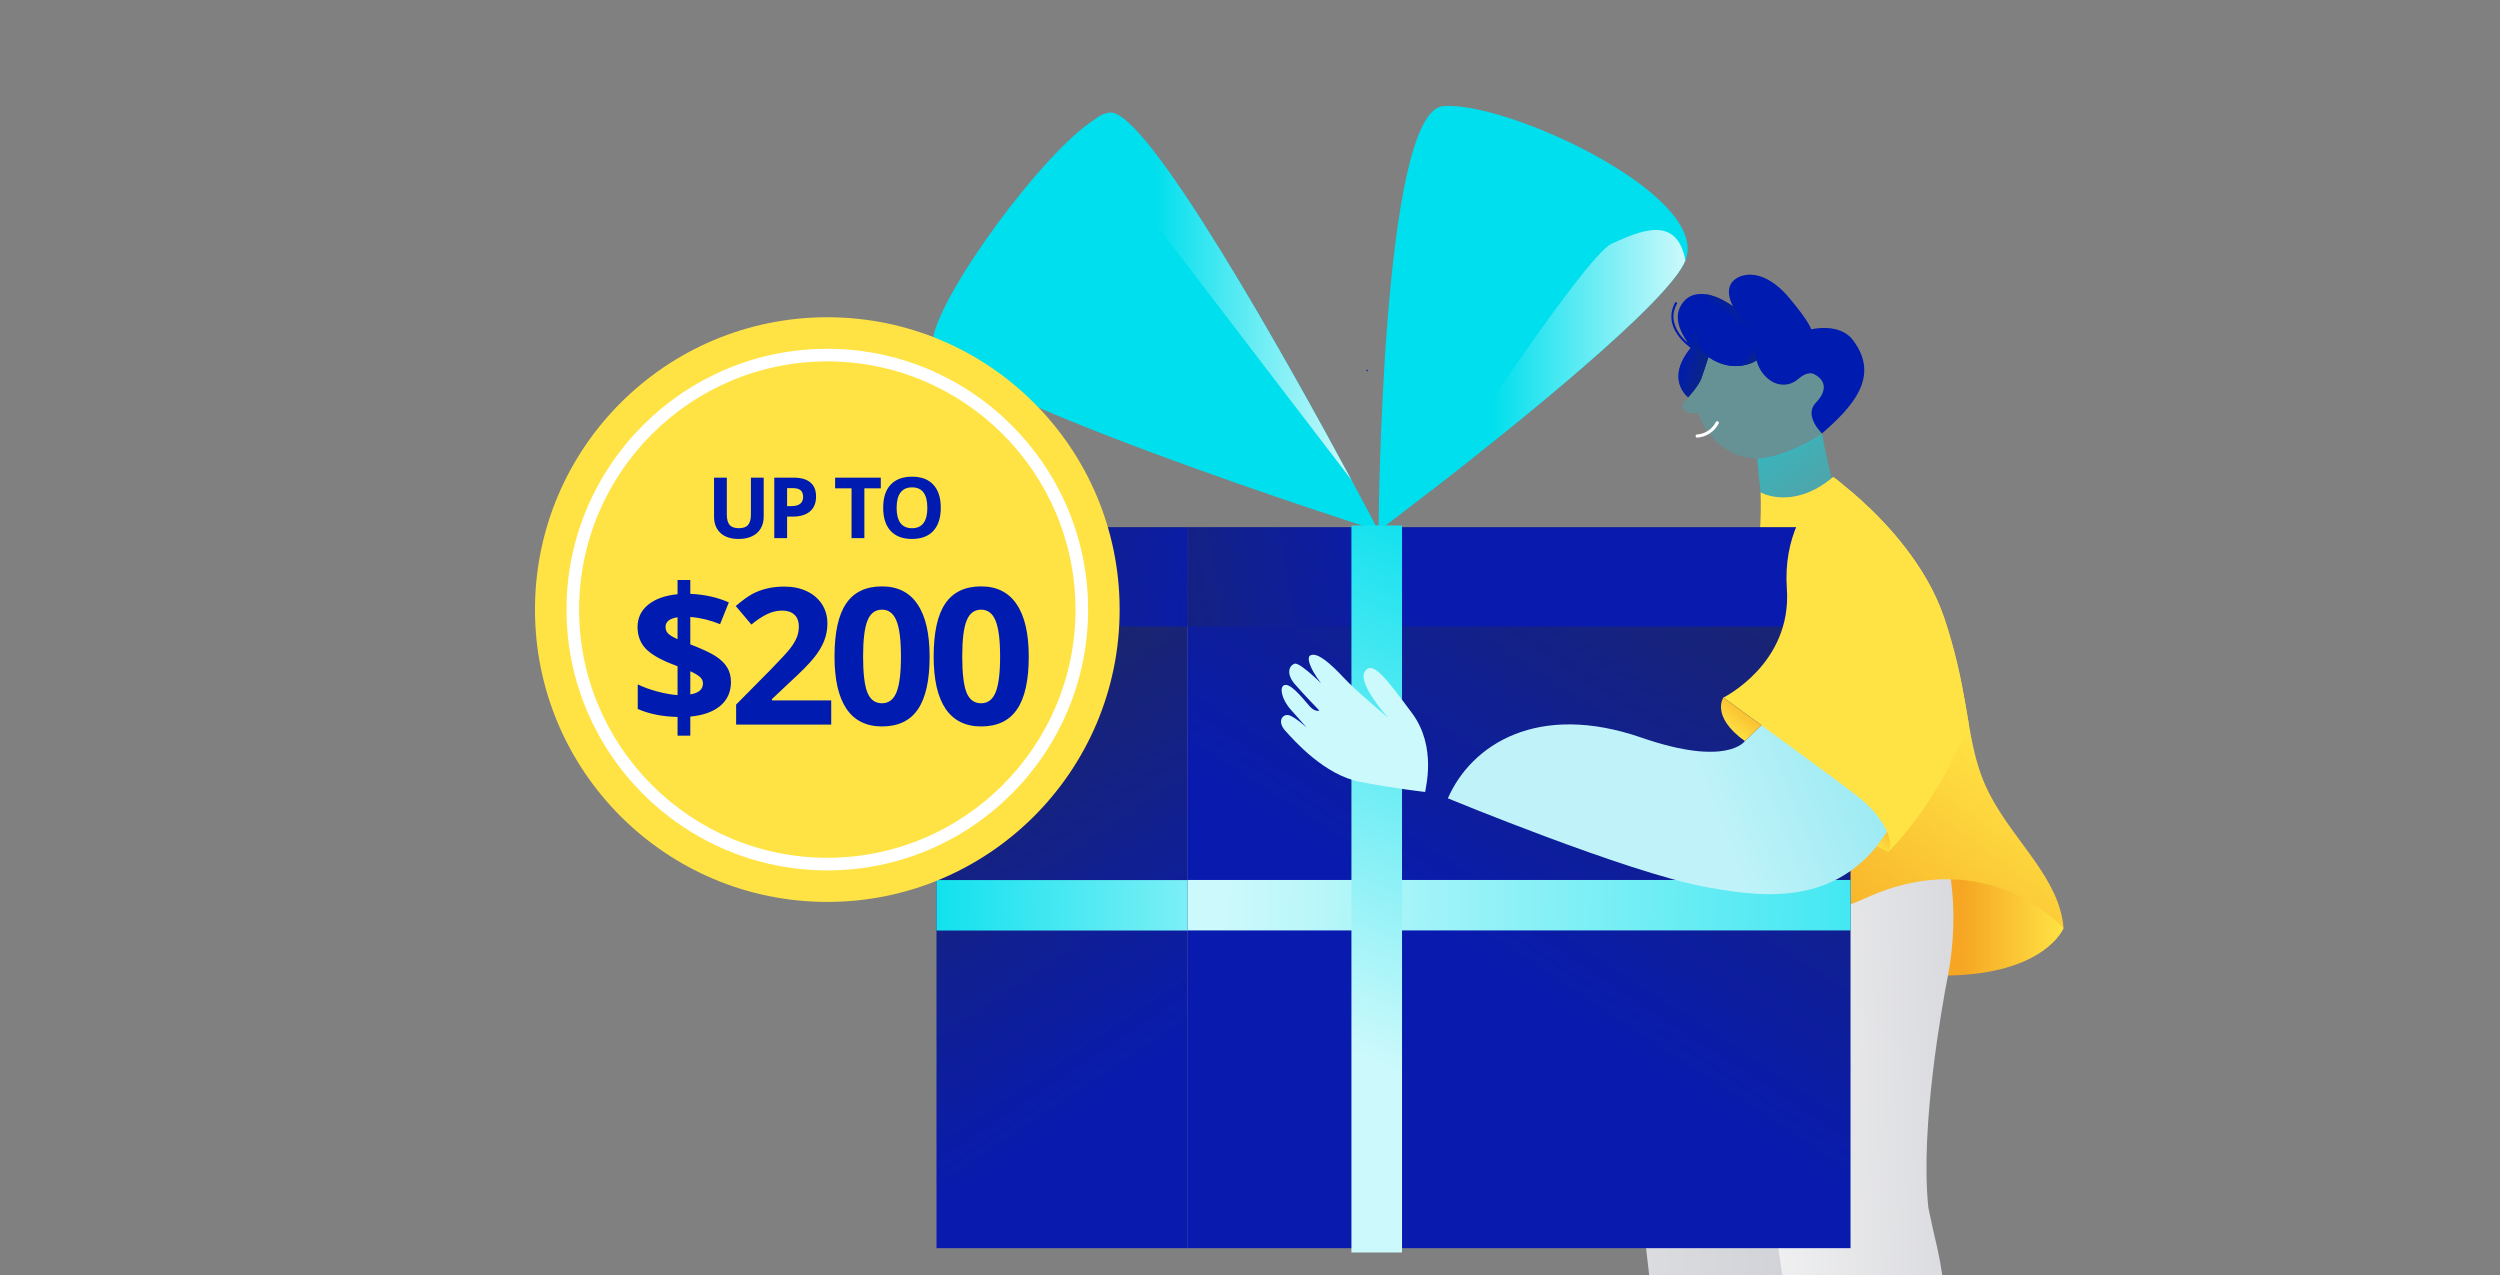
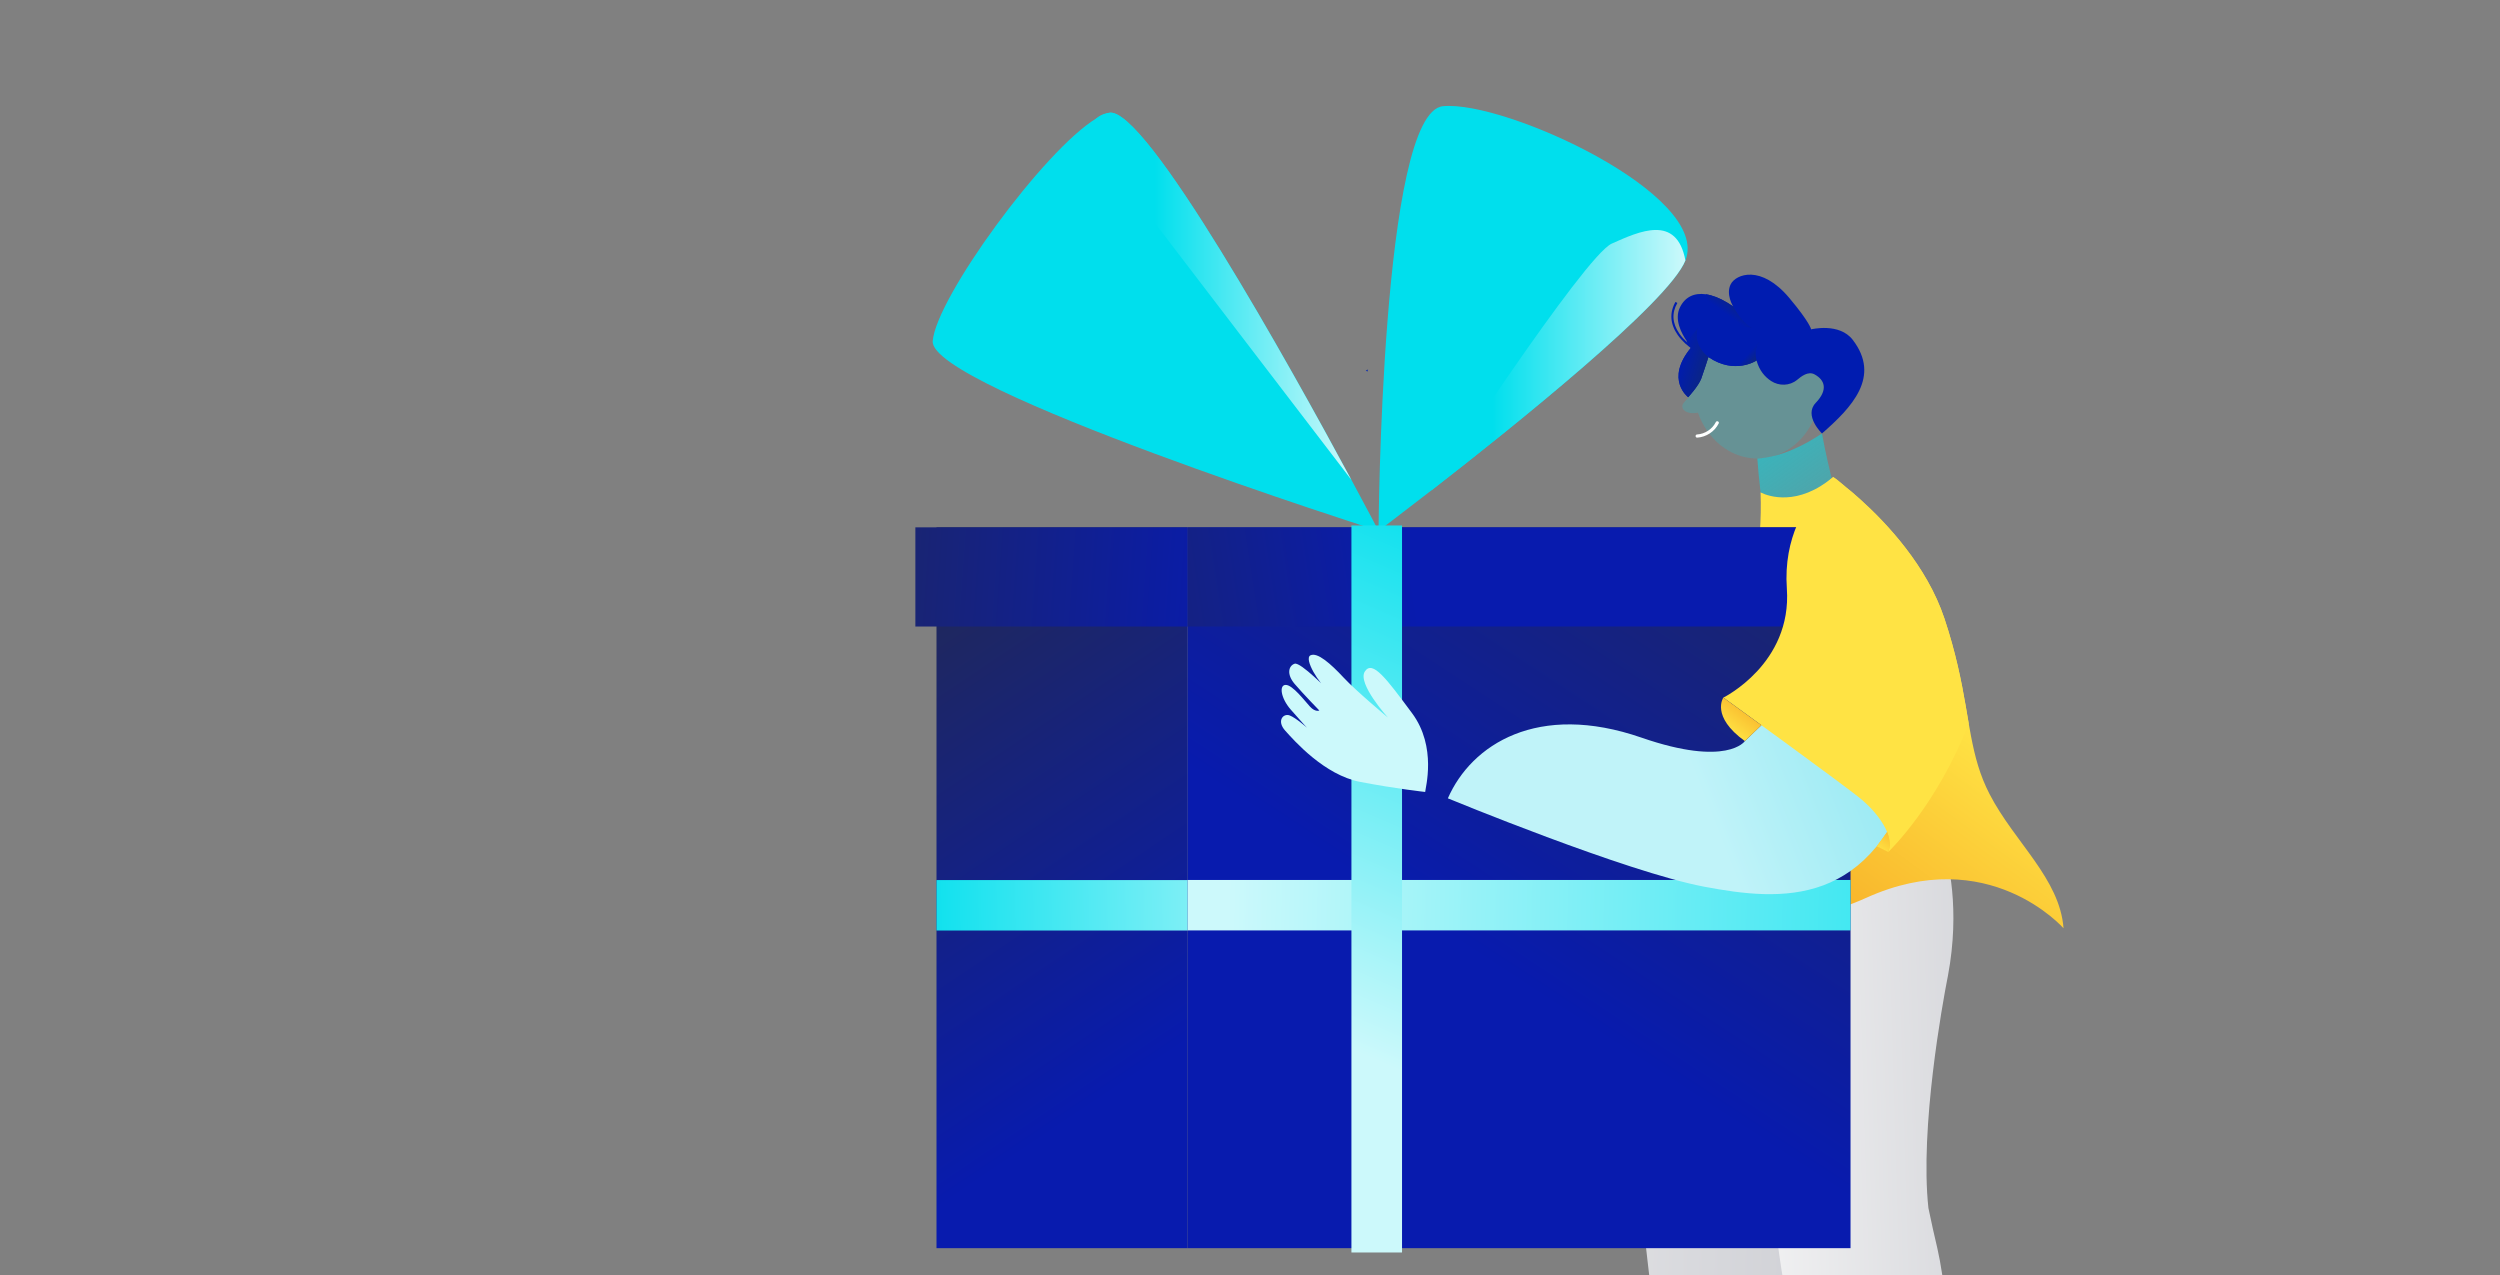
<svg xmlns="http://www.w3.org/2000/svg" width="590" height="301" viewBox="0 0 590 301" fill="none">
  <rect x="0" y="0" width="590" height="301" fill="#808080" stroke="none" />
  <g clip-path="url(#clip0_5445_14068)">
    <g clip-path="url(#clip1_5445_14068)">
-       <path d="M486.997 219.075C486.997 219.075 482.72 229.815 459.723 230.23L457.039 202.463L478.73 204.354L486.997 219.078V219.075Z" fill="url(#paint0_linear_5445_14068)" />
      <path d="M433.433 208.605L400.155 207.972C399.188 212.544 394.297 235.555 391.098 249.943C390.934 250.673 390.776 251.379 390.624 252.057C390.326 253.385 390.047 254.617 389.794 255.725C384.988 276.707 388.169 289.306 390.697 314.232C391.482 321.937 392.183 332.37 392.728 342.454C392.767 343.192 392.807 343.93 392.846 344.66C393.636 359.806 394.05 373.619 393.818 375.418C393.818 375.418 416.138 372.558 421.363 345.445C421.363 345.445 425.796 322.008 422.198 294.01C420.563 281.279 421.682 268.338 425.337 256.03C428.582 245.116 431.9 232.955 432.198 227.961C432.796 217.971 433.428 208.605 433.428 208.605H433.433Z" fill="url(#paint1_linear_5445_14068)" />
      <path d="M455.111 285.147C453.035 266.193 458.511 236.482 459.556 231.083C459.569 231.012 459.585 230.939 459.598 230.868C459.68 230.453 459.725 230.225 459.725 230.225H459.722C462.667 214.519 459.783 202.959 458.548 199.049C457.692 199.548 456.804 200.055 455.888 200.572C441.569 208.655 425.485 210.341 414.935 210.396C415.274 213.715 416.952 230.561 417.542 245.699C417.576 246.482 417.602 247.259 417.629 248.031C417.705 250.529 417.753 252.96 417.753 255.248C417.753 273.477 417.71 288.18 422.825 312.639C423.857 317.57 424.882 323.221 425.869 329.103C425.998 329.878 426.128 330.661 426.257 331.443C428.332 344.116 430.178 357.532 431.405 366.915C431.513 367.734 431.616 368.52 431.713 369.271C432.501 375.363 432.964 379.247 432.964 379.247C451.974 369.171 458.479 351.863 459.799 335.209C459.859 334.447 459.906 333.681 459.943 332.919C460.794 316.533 458.774 301.365 457.21 294.58C456.525 291.61 455.782 288.472 455.116 285.142L455.111 285.147Z" fill="url(#paint2_linear_5445_14068)" />
      <path d="M432.284 112.954C423.751 121.433 415.495 116.197 415.495 116.197C415.076 112.649 414.96 111.174 414.729 108.227C420.42 107.865 425.885 105.032 429.988 102.298C430.707 106.505 432.287 112.954 432.287 112.954H432.284Z" fill="url(#paint3_linear_5445_14068)" />
-       <path opacity="0.2" d="M429.133 95.199C427.171 98.852 431.577 100.314 431.922 100.419C427.353 104.805 418.725 110.002 410.893 107.636C403.036 105.267 400.724 97.371 400.724 97.371C397.998 98.004 396.065 96.347 397.545 94.852C397.982 94.409 398.507 93.749 399.02 93.03C400.263 91.331 401.485 89.34 401.485 89.34C401.488 89.33 401.496 89.322 401.498 89.311C402.128 87.555 403.184 84.262 403.184 84.262C409.402 88.526 414.548 85.078 414.548 85.078C415.212 87.484 416.563 88.981 417.98 89.908C419.873 91.15 422.404 91.079 424.137 89.627C425.119 88.805 426.742 87.539 428.227 88.343C430.653 89.653 431.179 91.404 429.136 95.199H429.133Z" fill="#00DFED" />
+       <path opacity="0.2" d="M429.133 95.199C427.353 104.805 418.725 110.002 410.893 107.636C403.036 105.267 400.724 97.371 400.724 97.371C397.998 98.004 396.065 96.347 397.545 94.852C397.982 94.409 398.507 93.749 399.02 93.03C400.263 91.331 401.485 89.34 401.485 89.34C401.488 89.33 401.496 89.322 401.498 89.311C402.128 87.555 403.184 84.262 403.184 84.262C409.402 88.526 414.548 85.078 414.548 85.078C415.212 87.484 416.563 88.981 417.98 89.908C419.873 91.15 422.404 91.079 424.137 89.627C425.119 88.805 426.742 87.539 428.227 88.343C430.653 89.653 431.179 91.404 429.136 95.199H429.133Z" fill="#00DFED" />
      <path d="M400.552 103.282C402.694 103.145 404.653 101.843 405.614 99.934C405.833 99.503 405.151 99.18 404.935 99.613C404.092 101.286 402.37 102.415 400.497 102.536C400.013 102.568 400.068 103.316 400.552 103.285V103.282Z" fill="white" />
      <path d="M429.986 102.295C429.986 102.295 425.625 98.089 428.511 95.077C431.498 91.96 430.645 89.659 428.222 88.346C426.736 87.545 425.114 88.806 424.132 89.633C422.401 91.085 419.865 91.153 417.977 89.914C416.56 88.984 415.204 87.49 414.545 85.079C414.545 85.079 409.402 88.527 403.186 84.268H403.184C403.173 84.302 403.115 84.483 403.023 84.767C402.702 85.757 401.975 87.979 401.498 89.313C400.866 91.069 398.406 93.737 398.406 93.737C398.406 93.737 392.876 89.586 399.025 82.109C398.923 82.041 398.375 81.663 397.687 81.033C397.137 80.521 396.494 79.841 395.923 79.024C394.142 76.469 393.969 73.78 395.415 71.251L395.852 71.501C394.49 73.88 394.651 76.309 396.326 78.727C396.863 79.502 397.479 80.153 398.011 80.644C398.182 80.799 398.343 80.944 398.491 81.067C398.369 80.907 398.24 80.728 398.101 80.534C396.829 78.706 395.056 75.379 396.484 72.504C397.708 70.038 399.873 69.058 402.583 69.452C404.1 69.673 405.788 70.327 407.582 71.393C408.053 71.671 408.535 71.981 409.02 72.317C409.02 72.317 407.221 69.444 408.462 67.055C409.678 64.715 415.583 62.367 422.264 70.306C427.129 76.088 427.429 77.724 427.429 77.724C427.429 77.724 434.079 76.072 437.25 80.206C443.937 88.916 437.044 96.13 429.986 102.301V102.295Z" fill="#001CB0" />
      <path d="M413.545 77.388C413.545 77.388 409.179 77.202 405.918 75.201C403.527 73.738 403.234 71.939 402.592 69.447C404.109 69.668 405.797 70.322 407.59 71.388L409.028 72.312C409.028 72.312 411.012 76.233 413.545 77.391V77.388Z" fill="url(#paint4_linear_5445_14068)" />
      <path d="M486.995 219.076C486.995 219.076 469.276 198.813 440.4 211.901C411.533 224.989 378.663 212.469 372.9 181.529C372.9 181.529 417.359 168.938 415.494 116.197C415.494 116.197 421.602 119.7 429.692 114.706L429.7 114.698C430.532 114.188 431.396 113.582 432.268 112.87C432.373 112.773 432.484 112.686 432.589 112.6C432.589 112.6 434.351 113.829 436.99 116.079C437.006 116.095 437.021 116.111 437.037 116.118C437.63 116.628 438.278 117.187 438.949 117.794C445.336 123.532 454.764 133.61 458.878 145.955C459.557 147.99 460.142 149.92 460.656 151.764C462.752 159.266 463.682 165.345 464.617 170.747C464.801 171.784 464.977 172.798 465.17 173.788C466.099 178.606 467.235 182.958 469.547 187.424C475.43 198.803 486.097 207.319 486.995 219.073V219.076Z" fill="url(#paint5_linear_5445_14068)" />
      <path d="M322.316 87.385L322.869 87.222C322.859 87.253 322.801 87.434 322.709 87.718L322.313 87.385H322.316Z" fill="url(#paint6_linear_5445_14068)" />
      <path d="M221.015 294.568H280.245V124.462H221.015L221.015 294.568Z" fill="url(#paint7_linear_5445_14068)" />
      <path d="M280.246 294.568H436.724V124.462L280.246 124.462V294.568Z" fill="url(#paint8_linear_5445_14068)" />
      <path d="M436.724 219.579V207.673H280.246V219.579H436.724Z" fill="url(#paint9_linear_5445_14068)" />
      <path d="M280.247 219.603V207.697H221.017V219.603H280.247Z" fill="url(#paint10_linear_5445_14068)" />
      <path d="M325.341 125.276C325.341 125.276 330.36 121.51 337.766 115.762C357.423 100.502 393.87 71.277 397.758 61.462C403.868 46.039 355.161 23.634 340.537 25.065C325.917 26.499 325.338 125.276 325.338 125.276H325.341Z" fill="#00DFED" />
      <path d="M220.122 80.508C219.279 91.532 325.338 125.276 325.338 125.276C325.338 125.276 322.892 120.597 318.947 113.278C318.947 113.278 318.941 113.273 318.936 113.265C304.535 86.54 270.148 24.648 261.691 26.634C260.841 26.831 259.874 27.266 258.81 27.899C246.382 35.344 220.899 70.354 220.122 80.508Z" fill="#00DFED" />
      <path d="M260.872 37.35C268.335 47.169 318.159 112.251 318.938 113.265C304.535 86.54 270.147 24.648 261.691 26.634C261.691 26.634 259.987 26.799 258.81 27.899C257.393 29.233 256.75 31.925 260.872 37.348V37.35Z" fill="url(#paint11_linear_5445_14068)" />
      <path d="M337.751 115.77L337.764 115.762C357.421 100.503 393.868 71.278 397.755 61.462C395.709 50.483 386.865 54.598 380.371 57.492C373.881 60.383 337.748 115.77 337.748 115.77H337.751Z" fill="url(#paint12_linear_5445_14068)" />
      <path d="M280.247 147.855L441.468 147.855V124.458L280.247 124.458V147.855Z" fill="url(#paint13_linear_5445_14068)" />
      <path d="M216.024 147.855H280.245V124.458H216.024V147.855Z" fill="url(#paint14_linear_5445_14068)" />
      <path d="M318.938 295.586H330.879V124.012H318.938V295.586Z" fill="url(#paint15_linear_5445_14068)" />
      <path d="M452.363 180.573C442.165 214.534 420.43 212.704 402.205 209.264C383.767 205.782 341.697 188.406 341.697 188.406C347.244 175.728 362.88 165.597 387.399 174.084C407.638 181.087 411.791 174.898 411.791 174.898C411.791 174.898 417.804 169.05 417.954 169.065C421.028 169.467 447.933 179.611 452.268 180.552C452.299 180.557 452.328 180.565 452.363 180.57V180.573Z" fill="url(#paint16_linear_5445_14068)" />
      <path d="M464.618 170.748C457.167 189.939 446.019 200.698 445.627 201.073C447.204 197.171 443.083 191.903 439.562 188.873C436.04 185.84 406.707 164.63 406.707 164.63C406.707 164.63 422.938 156.665 421.698 138.927C420.834 126.645 426.341 118.885 429.767 115.054C431.058 113.951 432.206 112.998 432.677 112.583C432.822 112.68 432.525 112.486 432.677 112.583C434.134 113.507 435.319 114.873 436.991 116.078C437.007 116.094 437.023 116.109 437.039 116.117C437.631 116.627 438.279 117.186 438.951 117.793C445.337 123.53 454.766 133.609 458.879 145.954C459.559 147.989 460.143 149.919 460.657 151.762C462.753 159.265 463.683 165.344 464.618 170.746V170.748Z" fill="#FFE344" />
      <path d="M336.344 186.894C336.344 186.119 339.193 176.303 333.236 168.296C327.279 160.29 323.91 155.639 322.096 158.48C320.281 161.322 327.537 169.328 327.537 169.328C327.537 169.328 320.105 163.144 317.073 159.891C314.042 156.637 310.895 153.848 309.265 154.66C307.632 155.474 311.364 161.516 313.578 163.029C313.578 163.029 306.934 156.172 305.535 156.637C304.137 157.102 303.555 159.077 305.535 161.403C307.516 163.727 311.364 167.679 311.364 167.679C311.364 167.679 310.431 168.144 309.149 166.75C307.866 165.355 305.069 161.637 303.436 161.637C301.803 161.637 302.27 164.775 304.603 167.448C306.934 170.121 308.448 171.75 308.448 171.75C308.448 171.75 305.883 169.426 304.369 168.845C302.854 168.265 301.221 170.124 303.32 172.448C305.419 174.772 312.528 182.907 321.037 184.535C329.546 186.164 336.346 186.901 336.346 186.901L336.344 186.894Z" fill="url(#paint17_linear_5445_14068)" />
      <path d="M406.707 164.63C406.707 164.63 403.673 169.055 411.793 174.905L415.691 171.15L406.707 164.63Z" fill="url(#paint18_linear_5445_14068)" />
      <path d="M445.627 201.072L442.914 199.712L445.353 196.361C445.353 196.361 446.409 198.483 445.624 201.07L445.627 201.072Z" fill="url(#paint19_linear_5445_14068)" />
      <path d="M398.026 80.647L398.116 80.537L400.649 77.47C399.496 81.737 403.199 84.271 403.199 84.271C403.199 84.271 402.14 87.564 401.513 89.316C400.881 91.072 398.421 93.74 398.421 93.74C398.421 93.74 392.891 89.589 399.04 82.112" fill="url(#paint20_linear_5445_14068)" />
      <path d="M414.556 85.07C414.556 85.07 409.413 88.517 403.197 84.258L415.388 80.621C413.666 82.349 414.559 85.07 414.559 85.07H414.556Z" fill="url(#paint21_linear_5445_14068)" />
    </g>
    <g clip-path="url(#clip2_5445_14068)">
      <path d="M195.246 212.852C157.144 212.852 126.256 181.964 126.256 143.862C126.256 105.76 157.144 74.872 195.246 74.872C233.348 74.872 264.235 105.76 264.235 143.862C264.235 181.964 233.348 212.852 195.246 212.852Z" fill="#FFE344" />
      <path d="M172.508 160.964C172.508 163.292 171.666 165.166 169.982 166.586C168.299 167.992 165.942 168.833 162.911 169.111V173.613H159.903V169.199C156.331 169.126 153.198 168.497 150.504 167.311V161.513C151.778 162.143 153.307 162.699 155.093 163.182C156.894 163.665 158.497 163.951 159.903 164.039V157.231L158.431 156.66C155.533 155.518 153.476 154.281 152.261 152.949C151.06 151.602 150.46 149.941 150.46 147.964C150.46 145.841 151.287 144.099 152.941 142.738C154.61 141.362 156.931 140.527 159.903 140.234V136.874H162.911V140.146C166.264 140.293 169.294 140.966 172.003 142.167L169.938 147.305C167.654 146.368 165.312 145.797 162.911 145.593V152.071C165.766 153.169 167.794 154.12 168.994 154.925C170.209 155.731 171.095 156.616 171.651 157.583C172.222 158.549 172.508 159.676 172.508 160.964ZM165.898 161.294C165.898 160.679 165.649 160.159 165.151 159.735C164.653 159.31 163.907 158.871 162.911 158.417V163.885C164.902 163.548 165.898 162.685 165.898 161.294ZM157.07 147.964C157.07 148.608 157.289 149.143 157.729 149.567C158.182 149.977 158.907 150.402 159.903 150.841V145.68C158.014 145.959 157.07 146.72 157.07 147.964ZM196.168 171H173.725V166.279L181.785 158.132C184.171 155.687 185.73 153.996 186.462 153.059C187.194 152.107 187.721 151.229 188.043 150.424C188.365 149.618 188.526 148.784 188.526 147.92C188.526 146.632 188.168 145.673 187.45 145.044C186.748 144.414 185.803 144.099 184.618 144.099C183.373 144.099 182.165 144.385 180.994 144.956C179.823 145.527 178.601 146.339 177.327 147.393L173.638 143.023C175.219 141.676 176.529 140.725 177.568 140.168C178.608 139.612 179.742 139.188 180.972 138.895C182.202 138.587 183.578 138.434 185.101 138.434C187.106 138.434 188.878 138.8 190.415 139.532C191.952 140.264 193.145 141.288 193.994 142.606C194.843 143.924 195.268 145.431 195.268 147.13C195.268 148.608 195.005 149.999 194.477 151.302C193.965 152.59 193.16 153.915 192.062 155.277C190.979 156.638 189.061 158.578 186.308 161.096L182.18 164.983V165.29H196.168V171ZM219.39 154.947C219.39 160.554 218.468 164.705 216.623 167.399C214.793 170.092 211.968 171.439 208.147 171.439C204.443 171.439 201.646 170.048 199.758 167.267C197.884 164.485 196.947 160.379 196.947 154.947C196.947 149.282 197.862 145.109 199.692 142.43C201.522 139.737 204.34 138.39 208.147 138.39C211.85 138.39 214.647 139.795 216.535 142.606C218.438 145.417 219.39 149.531 219.39 154.947ZM203.689 154.947C203.689 158.886 204.025 161.711 204.699 163.424C205.387 165.122 206.536 165.971 208.147 165.971C209.728 165.971 210.87 165.107 211.572 163.38C212.275 161.652 212.626 158.842 212.626 154.947C212.626 151.009 212.268 148.184 211.55 146.471C210.848 144.743 209.713 143.88 208.147 143.88C206.551 143.88 205.409 144.743 204.721 146.471C204.033 148.184 203.689 151.009 203.689 154.947ZM242.787 154.947C242.787 160.554 241.865 164.705 240.02 167.399C238.19 170.092 235.365 171.439 231.544 171.439C227.84 171.439 225.044 170.048 223.155 167.267C221.281 164.485 220.344 160.379 220.344 154.947C220.344 149.282 221.259 145.109 223.089 142.43C224.919 139.737 227.737 138.39 231.544 138.39C235.248 138.39 238.044 139.795 239.932 142.606C241.836 145.417 242.787 149.531 242.787 154.947ZM227.086 154.947C227.086 158.886 227.423 161.711 228.096 163.424C228.784 165.122 229.933 165.971 231.544 165.971C233.125 165.971 234.267 165.107 234.97 163.38C235.672 161.652 236.024 158.842 236.024 154.947C236.024 151.009 235.665 148.184 234.948 146.471C234.245 144.743 233.11 143.88 231.544 143.88C229.948 143.88 228.806 144.743 228.118 146.471C227.43 148.184 227.086 151.009 227.086 154.947Z" fill="#001CB0" />
      <path d="M180.232 112.723V121.961C180.232 123.016 179.995 123.94 179.52 124.734C179.051 125.529 178.37 126.137 177.479 126.561C176.587 126.984 175.532 127.195 174.314 127.195C172.479 127.195 171.053 126.727 170.037 125.789C169.021 124.845 168.514 123.556 168.514 121.922V112.723H171.531V121.463C171.531 122.563 171.753 123.37 172.195 123.885C172.638 124.399 173.37 124.656 174.393 124.656C175.382 124.656 176.098 124.399 176.541 123.885C176.99 123.364 177.215 122.55 177.215 121.443V112.723H180.232ZM185.756 119.441H186.752C187.683 119.441 188.38 119.259 188.842 118.895C189.304 118.523 189.535 117.986 189.535 117.283C189.535 116.574 189.34 116.049 188.949 115.711C188.565 115.372 187.96 115.203 187.133 115.203H185.756V119.441ZM192.592 117.176C192.592 118.712 192.11 119.887 191.146 120.701C190.189 121.515 188.826 121.922 187.055 121.922H185.756V127H182.729V112.723H187.289C189.021 112.723 190.336 113.097 191.234 113.846C192.139 114.588 192.592 115.698 192.592 117.176ZM203.99 127H200.963V115.242H197.086V112.723H207.867V115.242H203.99V127ZM222.023 119.842C222.023 122.205 221.438 124.021 220.266 125.291C219.094 126.561 217.414 127.195 215.227 127.195C213.039 127.195 211.359 126.561 210.188 125.291C209.016 124.021 208.43 122.199 208.43 119.822C208.43 117.446 209.016 115.633 210.188 114.383C211.366 113.126 213.052 112.498 215.246 112.498C217.44 112.498 219.117 113.13 220.275 114.393C221.441 115.656 222.023 117.472 222.023 119.842ZM211.604 119.842C211.604 121.437 211.906 122.638 212.512 123.445C213.117 124.253 214.022 124.656 215.227 124.656C217.642 124.656 218.85 123.051 218.85 119.842C218.85 116.626 217.648 115.018 215.246 115.018C214.042 115.018 213.133 115.424 212.521 116.238C211.91 117.046 211.604 118.247 211.604 119.842Z" fill="#001CB0" />
      <path d="M195.246 82.47C161.394 82.47 133.852 110.009 133.852 143.861C133.852 177.714 161.403 205.256 195.246 205.256C229.098 205.256 256.638 177.704 256.638 143.861C256.638 110.019 229.098 82.47 195.246 82.47ZM195.246 85.135C227.637 85.135 253.973 111.471 253.973 143.861C253.973 176.252 227.637 202.592 195.246 202.592C162.855 202.592 136.516 176.246 136.516 143.861C136.516 111.477 162.861 85.135 195.246 85.135Z" fill="white" stroke="white" stroke-width="0.31" />
    </g>
  </g>
  <defs>
    <linearGradient id="paint0_linear_5445_14068" x1="457.039" y1="216.344" x2="486.997" y2="216.344" gradientUnits="userSpaceOnUse">
      <stop offset="0.2" stop-color="#F6A623" />
      <stop offset="1" stop-color="#FFE344" />
    </linearGradient>
    <linearGradient id="paint1_linear_5445_14068" x1="572.613" y1="296.935" x2="182.595" y2="284.788" gradientUnits="userSpaceOnUse">
      <stop stop-color="#A7A9B3" />
      <stop offset="0.74" stop-color="#F9F9F9" />
    </linearGradient>
    <linearGradient id="paint2_linear_5445_14068" x1="564.543" y1="285.591" x2="355.56" y2="291.89" gradientUnits="userSpaceOnUse">
      <stop stop-color="#A7A9B3" />
      <stop offset="0.79" stop-color="#F9F9F9" />
    </linearGradient>
    <linearGradient id="paint3_linear_5445_14068" x1="454.112" y1="152.609" x2="392.672" y2="67.171" gradientUnits="userSpaceOnUse">
      <stop offset="0.24" stop-color="#00DFED" stop-opacity="0.2" />
      <stop offset="1" stop-color="#00DFED" />
    </linearGradient>
    <linearGradient id="paint4_linear_5445_14068" x1="403.764" y1="79.345" x2="411.812" y2="68.2" gradientUnits="userSpaceOnUse">
      <stop offset="0.46" stop-color="#001CB0" />
      <stop offset="0.78" stop-color="#0D277C" />
    </linearGradient>
    <linearGradient id="paint5_linear_5445_14068" x1="403.04" y1="232.815" x2="454.276" y2="163.134" gradientUnits="userSpaceOnUse">
      <stop offset="0.2" stop-color="#F6A623" />
      <stop offset="1" stop-color="#FFE344" />
    </linearGradient>
    <linearGradient id="paint6_linear_5445_14068" x1="322.182" y1="88.008" x2="323.136" y2="86.685" gradientUnits="userSpaceOnUse">
      <stop offset="0.46" stop-color="#1031AE" />
      <stop offset="0.78" stop-color="#0D277C" />
    </linearGradient>
    <linearGradient id="paint7_linear_5445_14068" x1="346.987" y1="352.295" x2="152.596" y2="62.567" gradientUnits="userSpaceOnUse">
      <stop offset="0.36" stop-color="#081BAE" />
      <stop offset="0.88" stop-color="#2C2E31" />
    </linearGradient>
    <linearGradient id="paint8_linear_5445_14068" x1="263.989" y1="353.17" x2="496.838" y2="-2.876" gradientUnits="userSpaceOnUse">
      <stop offset="0.36" stop-color="#081BAE" />
      <stop offset="0.88" stop-color="#2C2E31" />
    </linearGradient>
    <linearGradient id="paint9_linear_5445_14068" x1="578.621" y1="218.526" x2="289.805" y2="212.058" gradientUnits="userSpaceOnUse">
      <stop offset="0.24" stop-color="#00DFED" />
      <stop offset="1" stop-color="#CCF9FB" />
    </linearGradient>
    <linearGradient id="paint10_linear_5445_14068" x1="175.797" y1="215.386" x2="324.16" y2="211.923" gradientUnits="userSpaceOnUse">
      <stop offset="0.24" stop-color="#00DFED" />
      <stop offset="1" stop-color="#CCF9FB" />
    </linearGradient>
    <linearGradient id="paint11_linear_5445_14068" x1="257.73" y1="69.926" x2="318.938" y2="69.926" gradientUnits="userSpaceOnUse">
      <stop offset="0.24" stop-color="#00DFED" />
      <stop offset="1" stop-color="#CCF9FB" />
    </linearGradient>
    <linearGradient id="paint12_linear_5445_14068" x1="337.751" y1="85.023" x2="397.758" y2="85.023" gradientUnits="userSpaceOnUse">
      <stop offset="0.24" stop-color="#00DFED" />
      <stop offset="1" stop-color="#CCF9FB" />
    </linearGradient>
    <linearGradient id="paint13_linear_5445_14068" x1="475.623" y1="118.573" x2="3.239" y2="191.371" gradientUnits="userSpaceOnUse">
      <stop offset="0.3" stop-color="#081BAE" />
      <stop offset="0.63" stop-color="#2C2E31" />
    </linearGradient>
    <linearGradient id="paint14_linear_5445_14068" x1="383.049" y1="145.912" x2="128.779" y2="127.421" gradientUnits="userSpaceOnUse">
      <stop offset="0.36" stop-color="#081BAE" />
      <stop offset="1" stop-color="#2C2E31" />
    </linearGradient>
    <linearGradient id="paint15_linear_5445_14068" x1="378.442" y1="86.526" x2="310.415" y2="244.087" gradientUnits="userSpaceOnUse">
      <stop offset="0.24" stop-color="#00DFED" />
      <stop offset="1" stop-color="#CCF9FB" />
    </linearGradient>
    <linearGradient id="paint16_linear_5445_14068" x1="241.376" y1="250.597" x2="562.176" y2="124.782" gradientUnits="userSpaceOnUse">
      <stop offset="0.5" stop-color="#C0F3F9" />
      <stop offset="0.79" stop-color="#63DCEA" />
    </linearGradient>
    <linearGradient id="paint17_linear_5445_14068" x1="316.378" y1="208.117" x2="318.166" y2="188.978" gradientUnits="userSpaceOnUse">
      <stop offset="0.24" stop-color="#00DFED" />
      <stop offset="1" stop-color="#CCF9FB" />
    </linearGradient>
    <linearGradient id="paint18_linear_5445_14068" x1="415.891" y1="161.744" x2="407.612" y2="172.652" gradientUnits="userSpaceOnUse">
      <stop offset="0.2" stop-color="#F6A623" />
      <stop offset="1" stop-color="#FFE344" />
    </linearGradient>
    <linearGradient id="paint19_linear_5445_14068" x1="450.151" y1="192.614" x2="443.746" y2="201.051" gradientUnits="userSpaceOnUse">
      <stop offset="0.2" stop-color="#F6A623" />
      <stop offset="1" stop-color="#FFE344" />
    </linearGradient>
    <linearGradient id="paint20_linear_5445_14068" x1="393.232" y1="83.841" x2="410.179" y2="88.6" gradientUnits="userSpaceOnUse">
      <stop offset="0.2" stop-color="#001CB0" />
      <stop offset="0.63" stop-color="#0D277C" />
    </linearGradient>
    <linearGradient id="paint21_linear_5445_14068" x1="406.636" y1="80.097" x2="417.495" y2="89.708" gradientUnits="userSpaceOnUse">
      <stop offset="0.46" stop-color="#001CB0" />
      <stop offset="0.65" stop-color="#0D277C" />
    </linearGradient>
    <clipPath id="clip0_5445_14068">
      <rect width="590" height="301" fill="white" />
    </clipPath>
    <clipPath id="clip1_5445_14068">
      <rect width="270.972" height="395.652" fill="white" transform="translate(216.026 25)" />
    </clipPath>
    <clipPath id="clip2_5445_14068">
-       <rect width="137.98" height="137.98" fill="white" transform="matrix(-1 0 0 1 264.235 74.872)" />
-     </clipPath>
+       </clipPath>
  </defs>
</svg>